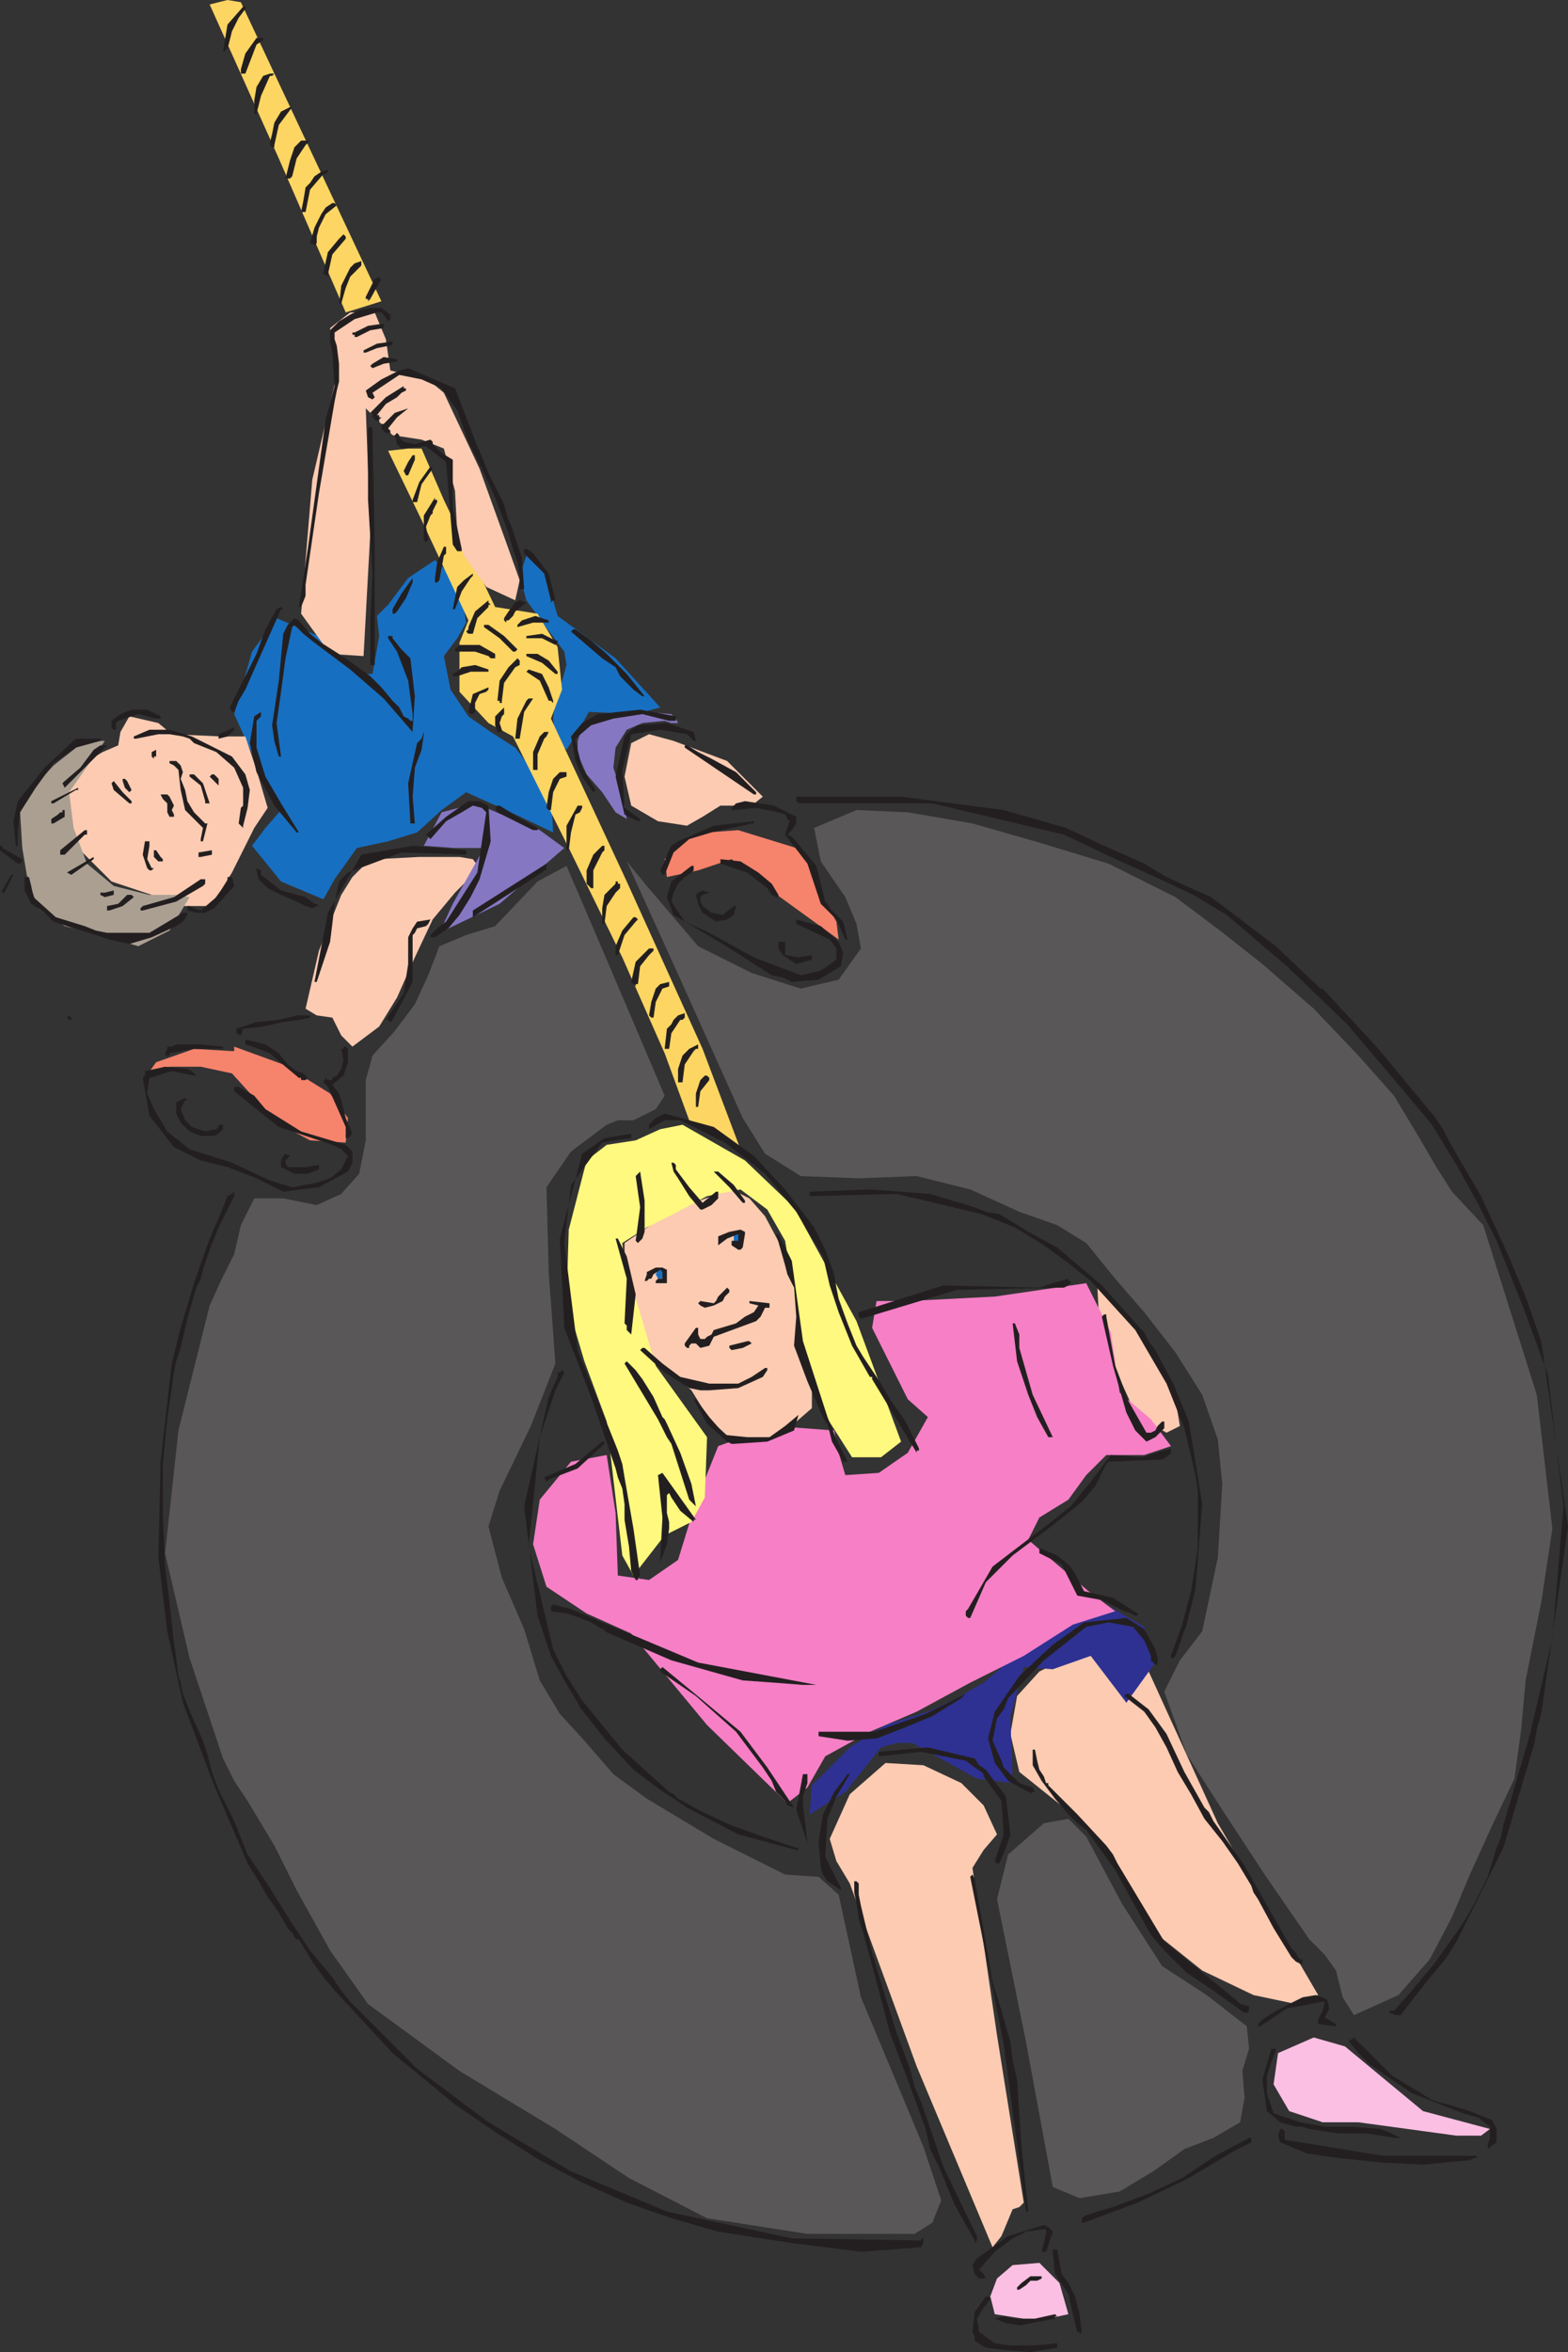
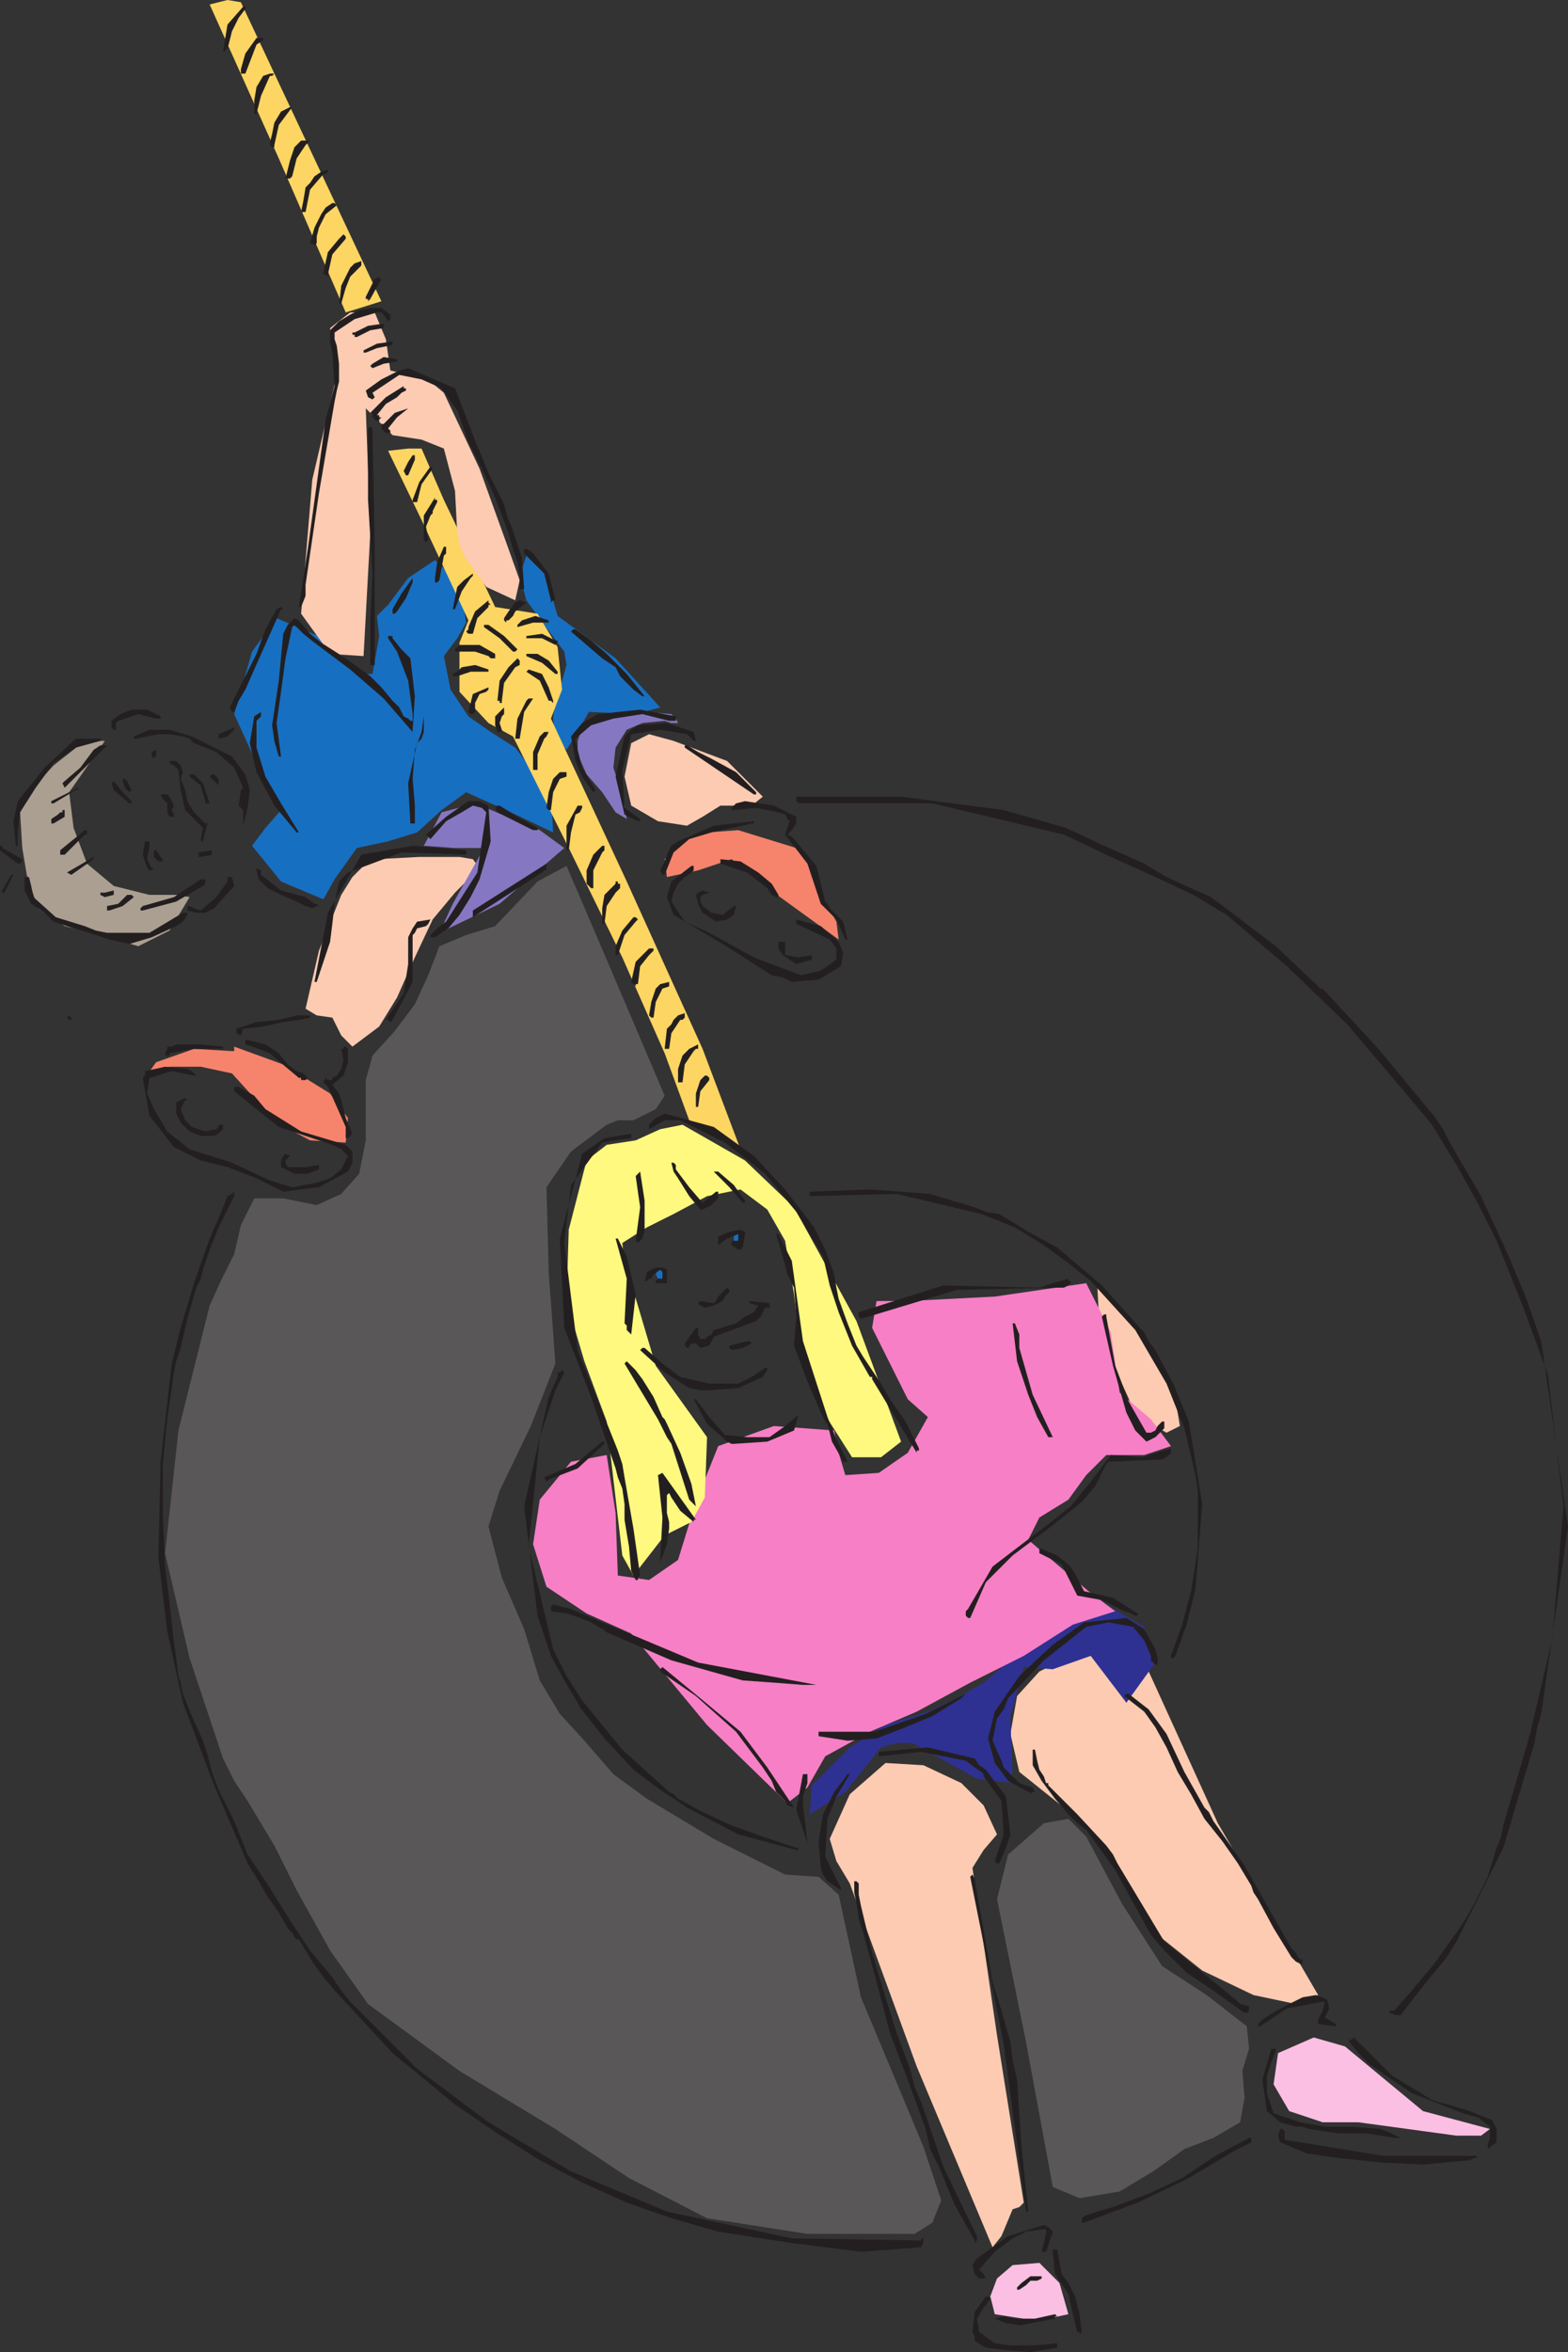
<svg xmlns="http://www.w3.org/2000/svg" width="527.25" height="790.5">
  <rect width="100%" height="100%" fill="#333333" stroke="none" />
-   <path fill="#5a5758" fill-rule="evenodd" d="m522 513.75-3.75 24.75-5.25 26.25-1.5 16.5-2.25 16.5-7.5 15.75-7.5 16.5-6 14.25-7.5 14.25-10.5 12-15 6.75-3.75-6-2.25-9-3.75-5.25-5.25-5.25-15-21.75L411 608.25l-12-18.75-7.5-21 5.25-10.5 7.5-9.75 5.25-24.75 1.5-24.75-1.5-15-5.25-15-9-14.25-10.5-13.5-9.75-11.25-9.75-12-9.75-6-12.75-4.5-16.5-7.5-18-4.5-19.5.75-19.5-.75-12-7.5-7.5-12-20.25-45-18.75-41.25 6.75 8.25L234.75 318l18 9 16.5 5.25 12.75-3 7.5-10.5-1.5-8.25-3.75-9-8.25-12-2.25-11.25 14.25-6 17.25.75 21.75 3.75 21 6 24.75 7.5 22.5 11.25 15 11.25L424.5 324l17.25 15 15 15.75 12 13.5 9 15 5.25 9 5.25 8.25 10.5 11.25 18 57 5.25 45" />
  <path fill="#fccbb2" fill-rule="evenodd" d="m369 432.75.75 13.5 7.5 18.75 3.75 8.25 6 5.25 5.25 3 4.5-2.25-1.5-9-4.5-8.25-9.75-17.25-12-12" />
  <path fill="#fbbfe3" fill-rule="evenodd" d="m429.75 690 12-5.25 10.5 3 26.25 21.75 22.5 6-3 2.25h-8.25l-33-4.5h-12l-11.25-3.75-5.25-9 1.5-10.5m-94.5 75.75 5.25-4.5 9-.75 6.75 6.75 3 10.5-10.5 2.25-14.25-2.25-1.5-6 2.25-6" />
  <path fill="#fccbb2" fill-rule="evenodd" d="m333.75 755.25-25.5-60.75-22.5-61.5-4.5-7.5L279 618l6.75-15 12-10.5 12.75.75 12.75 6 7.5 7.5 4.5 9.75-4.5 5.25-3.75 6 8.25 56.25 9 56.25-1.5 1.5-2.25.75-3.75 9-3 3.75m9-159.75-3-12.75L342 570l7.5-8.25 10.5-5.25 13.5-5.25 9 2.25 27 59.25 33.75 57.75-7.5 3-14.25-3-17.25-8.25-15-12-8.25-15-9-14.25-14.25-13.5-15-12" />
  <path fill="#f6836c" fill-rule="evenodd" d="m282 315.75-.75-6-6-10.5-3-8.25-4.5-6-19.5-6-10.5.75-9 3-5.25 6 .75 6 10.5-2.25 11.25-3.75L260.25 300 282 315.75" />
  <path fill="#fccbb2" fill-rule="evenodd" d="M212.25 270.75 210 261l2.25-11.25 6-3 8.25 2.25 18 6.75 12 12-3.75 3h-10.5l-6 3.75-5.25 3-9.75-1.5-9-5.25" />
  <path fill="#2e3192" fill-rule="evenodd" d="M272.25 609.75 273 600l12.75-12.75 12-7.5 14.25-4.5 9.75-4.5 9-5.25 14.25-12 15-10.5 5.25-3.75 5.25-.75 14.25 8.25 3.75 12-9.75 13.5-12-15.75L354 561l-9.75-.75-4.5 16.5.75 22.5-12-1.5-21.75-12h-5.25l-5.25 1.5-12 15-12 7.5" />
  <path fill="#f67fc6" fill-rule="evenodd" d="m204 489 3 19.5.75 21 10.5 1.5 9.75-6.75 6-19.5 7.5-18.75 18.75-6.75 20.25 1.5 1.5 7.5 2.25 7.5 11.25-.75 9.75-6.75 6.75-12-6.75-6-12-24 1.5-9h10.5l29.25-1.5 30.75-4.5 8.25 16.5 3 20.25 10.5 9 6.75 9-9 3H372l-6.75 6.75-6 8.25-9.75 6-3.75 7.5L366 534.75l9 6.75-14.25 4.5-16.5 10.5-18 9-18 9.75L292.5 582l-15 8.25-6 10.5-6.75 5.25-27-26.25-25.5-30.75-15-6.75-13.5-9-4.5-14.25 2.25-15 10.5-12.75 12-2.25" />
-   <path fill="#fccbb2" fill-rule="evenodd" d="m213 432.75-1.5 7.5.75 8.25 9.75 9.75 10.5 9 6 9.75 7.5 6.75 15.75-.75 11.25-9.75V453l-6-20.25-3.75-12.75-6-11.25-5.25-6-6-3-19.5 6.75-16.5 11.25v7.5l3 7.5" />
  <path fill="#176fc1" fill-rule="evenodd" d="M222 426.75h.75l.75 1.5-.75 1.5h-1.5l-.75-1.5.75-1.5h.75M247.5 414l.75.75.75 1.5-1.5 1.5-.75-.75v-2.25l.75-.75" />
  <path fill="#fff97f" fill-rule="evenodd" d="m213 529.5-3.75-6.75-5.25-45-7.5-20.25-6-20.25.75-24 6-23.25 6.75-5.25 9.75-1.5 8.25-3.75 7.5-1.5 21 12 16.5 15.75L288 444l15 40.5-6.75 5.25h-9.75l-10.5-16.5-6.75-19.5L267 435l-3-18-6-10.5-9-6.75-11.25 2.25-11.25 6-9 4.5-8.25 5.25.75 6.75 2.25 6.75L220.5 459l17.25 24-.75 20.25-4.5 8.25-9 4.5-10.5 13.5" />
  <path fill="#5a5758" fill-rule="evenodd" d="m190.5 291-9.75 5.25-14.25 15-9.75 3-9 3.75-3.75 9.75-4.5 9.75-6.75 9-7.5 8.25L123 363v20.25l-2.25 11.25-6 6.75-8.25 3.75-11.25-2.25H85.5l-4.5 9-2.25 9.75-4.5 9-3.75 8.25-10.5 42L55.5 522l8.25 35.25L75 591l3.75 7.5 4.5 6.75 9 15 7.5 15L111 655.5l12.75 18L154.5 696l32.25 19.5L211.5 732l26.25 13.5 33.75 5.25h36l6-3.75 3-7.5-6-18-7.5-18-13.5-32.25-7.5-34.5-6.75-6L264 630l-24-12-22.5-13.5-11.25-8.25L196.5 585l-8.25-9-6.75-11.25-5.25-17.25-7.5-17.25-4.5-17.25 3.75-12 10.5-21.75 8.25-21-2.25-30.75-.75-28.5 8.25-12 12-9 3.75-1.5H213l7.5-3.75 3-4.5-17.25-40.5L190.5 291" />
  <path fill="#f6836c" fill-rule="evenodd" d="m57 358.5-8.25 3.75L52.5 357l12.75-4.5 12.75.75h.75v-1.5l16.5 6L111 367.5l6 8.25-.75 8.25-12-.75-11.25-6-15-16.5-10.5-2.25H57" />
  <path fill="#fccbb2" fill-rule="evenodd" d="m161.25 291.75-2.25-3-4.5-.75H141l-14.25.75h-1.5l-1.5.75-5.25 5.25-3.75 6-7.5 18.75-4.5 19.5 3.75 2.25 5.25.75 3 6 3.75 3.75 9-6.75 6-9.75 6-13.5 6-12.75 7.5-9 8.25-8.25" />
  <path fill="#8677c3" fill-rule="evenodd" d="M210.75 275.25 207 273l-4.5-6.75-5.25-6-3-6.75V249l1.5-4.5 5.25-3 6-1.5 9.75-.75 9 .75 1.5 1.5.75 1.5h-2.25l-2.25-.75-7.5.75-5.25 2.25-3.75 6-.75 6.75 3 9 1.5 8.25m-68.25 9 6-11.25 11.25-3 21.75 9 8.25 6L168 303.75l-20.25 9.75 4.5-9.75 10.5-18.75H153l-10.5-.75" />
  <path fill="#176fc1" fill-rule="evenodd" d="m177 201.75-2.25-8.25 2.25-6.75 3.75 1.5 3.75 6.75 1.5 6.75 1.5 5.25 19.5 14.25 15 16.5-8.25 2.25-15.75-.75-3.75 6.75-3.75 6-3.75-3.75-.75-6.75.75-6 2.25-6.75 1.5-5.25-.75-4.5-6.75-9-6-8.25m-27.75 18.75 2.25 11.25 6 9L165 246l8.25 5.25 12 15.75.75 12.75-14.25-6.75-15-6.75-8.25 6-8.25 7.5-9.75 3L120 285l-7.5 10.5-3.75 6.75-14.25-6-9.75-12 4.5-6 5.25-6-8.25-15.75-7.5-16.5 6-21L93 207.75l15.75 6.75 12.75 12h3.75l2.25-12.75-.75-6.75 3.75-3.75 6.75-9 9-6 8.25 7.5 2.25 13.5-3 5.25-4.5 6" />
-   <path fill="#fccbb2" fill-rule="evenodd" d="m30.75 255 3.75-2.25 5.25-2.25.75-4.5 3-5.25 9.75 2.25 4.5 3.75 16.5.75h8.25l3.75 11.25L90 271.5l-4.5 6.75-7.5 15-3.75 6-3.75 5.25h-9L51 300.75l-13.5-4.5-10.5-10.5-4.5-8.25-.75-8.25L25.5 261l5.25-6" />
  <path fill="#ab9f92" fill-rule="evenodd" d="M50.25 300.75h9l4.5.75L57 312.75 46.5 318l-12.75-3.75-12-3-9-6L9 294l-1.5-9-.75-12 3.75-7.5 7.5-8.25L28.5 249h6.75l-6.75 9.75-5.25 7.5 1.5 12 4.5 12 9 7.5 12 3" />
  <path fill="#fdd562" fill-rule="evenodd" d="M81 .75 76.5 0l-6 1.5 23.25 51.75 22.5 51.75 12-3.75L81 .75m60.75 150h-4.5l-6.75.75 11.25 23.25 15.75 33.75-3 7.5v16.5l9.75 10.5 8.25 4.5 18.75 37.5 18 36.75L223.5 354l8.25 22.5 17.25 9.75-12.75-33.75-25.5-56.25-25.5-54.75 3.75-9.75-1.5-14.25-6.75-11.25L166.5 204l-17.25-36-7.5-17.25" />
  <path fill="#fccbb2" fill-rule="evenodd" d="M126 105h-8.25l-6.75 5.25.75 7.5 1.5 8.25-8.25 35.25-3.75 45 9.75 13.5 11.25.75 2.25-41.25-1.5-42 9 9 9.75 1.5 7.5 3L153 165l.75 14.25.75 3.75 1.5 3.75 7.5 10.5 9.75 4.5 1.5-6.75-3.75-10.5-9.75-27-12-25.5-4.5-3.75-6-2.25-4.5-.75-3-.75-1.5-10.5-3.75-9" />
  <path fill="#231f20" fill-rule="evenodd" d="m337.5 789.75 9 .75 9-1.5v-1.5l-7.5.75h-8.25l-5.25-.75-5.25-3.75-.75-4.5 2.25-3.75.75-.75 1.5-2.25-.75-.75h-.75l-3.75 5.25-.75 6.75.75 1.5v1.5l3.75 2.25 6 .75m25.5-6v.75l.75-.75-.75-6-1.5-6-2.25-4.5-2.25-3-1.5-8.25H354v.75l.75 7.5 4.5 6.75 1.5 6.75 1.5 6h.75" />
  <path fill="#231f20" fill-rule="evenodd" d="m342.75 781.5 12-2.25v-.75h.75l-.75-.75-6.75 1.5h-6.75l-3.75-.75-3 .75 3.75 1.5 4.5.75m0-12L345 768l1.5-1.5h2.25l1.5-.75V765h-3.75l-3 2.25-1.5 1.5v.75h.75M330 765.75h1.5l-.75-1.5-1.5-1.5 5.25-6 6-4.5L345 750l5.25-.75h1.5v1.5l-1.5 6h1.5L354 750l-1.5-1.5-1.5-.75-12 3.75-10.5 7.5-1.5 2.25.75 3 1.5 1.5h.75m-40.5-9 20.25-1.5.75-1.5v-1.5h-.75v.75l-43.5-.75-42-9-32.25-13.5-27.75-16.5-24-18-22.5-22.5-3-3.75-3-4.5-7.5-9-6-9-7.5-12-7.5-11.25-4.5-11.25-5.25-10.5-2.25-6-1.5-6-1.5-4.5-3.75-8.25-3-7.5-.75-3.75-.75-2.25-.75-6-.75-5.25-1.5-13.5-1.5-12-.75-17.25V492l1.5-15 2.25-15.75.75-3.75 1.5-4.5 2.25-9.75 3-10.5 1.5-3 .75-3L70.5 420l3-7.5 5.25-10.5v-1.5l-.75.75-1.5.75-3 7.5-3 6.75-5.25 15-4.5 15-3 12-3.75 33-.75 32.25 3 24.75 5.25 24L72 600l11.25 26.25 3.75 6 3 5.25 3.75 5.25 3 5.25 1.5 1.5.75 1.5.75.75h.75l4.5 7.5 3.75 5.25 4.5 5.25L132 690l21 17.25 14.25 9.75 14.25 9 14.25 7.5 15 6.75 15 5.25 15.75 4.5 24 3.75 24 3m38.25-3 .75-.75v-1.5l-1.5-3-9.75-20.25-7.5-21.75-2.25-5.25-1.5-6-4.5-12-3.75-12-4.5-15-3.75-15.75-.75-3.75V633l-.75-.75h-.75V636l.75 3.75.75 5.25 1.5 4.5 4.5 16.5 4.5 17.25 6 15.75 6 16.5 1.5 6.75 3 6L321 741l6.75 12v.75M364.5 747l18-6.75 17.25-8.25 15-9 6-3v-1.5H420l-11.25 6-11.25 7.5-11.25 5.25-12 4.5-5.25 1.5-4.5 1.5-.75.75v1.5h.75m-19.5-3.75h.75l-2.25-21.75L342 699l-1.5-6.75-.75-6-3-10.5-3-9.75-6-34.5-.75-1.5-.75.75L337.5 687l7.5 56.25m133.5-15.75 7.5-.75 8.25-.75 1.5-.75h.75v-.75H465l-32.25-5.25H432v-3l-.75-.75h-.75l-.75 2.25.75 2.25 9 3.75 10.5 1.5 14.25 1.5 14.25.75m22.5-6 2.25-1.5v-4.5l-1.5-3-7.5-3-7.5-2.25-3-.75-2.25-.75-13.5-8.25-12.75-12.75-.75.75h-.75v.75l3 3.75 3.75 3.75 14.25 9.75 17.25 6.75 5.25 1.5 3.75 3v3.75l-.75 2.25v.75l.75.75v-.75m-32.25-3H471l-3-1.5-3.75-1.5-9-.75h-9.75l-8.25-1.5-9-3-2.25-6.75v-6l1.5-4.5 1.5-3.75v-.75h-1.5l-3 10.5 1.5 10.5 4.5 3.75 5.25 1.5H438l2.25.75L450 717h9.75l9 1.5m-45-37.5 9-6 12-2.25h.75l-.75 3-1.5 3v1.5l6 .75v-.75L445.5 678l1.5-3-.75-3-3.75-1.5-4.5.75-6 3-5.25 3-2.25 1.5-1.5 1.5v.75h.75m45.75-3.75h1.5l2.25-3 8.25-10.5 4.5-5.25 3.75-6L505.5 621l10.5-35.25.75-4.5 1.5-5.25 9-63-9-62.25-5.25-15-6-14.25-9-19.5-10.5-18-2.25-4.5-3-4.5-.75-.75-18-21.75-18.75-20.25H444l-.75-.75L429 318l-15.75-12-6-4.5-6.75-3-8.25-3.75-7.5-4.5-13.5-6-12.75-6-21-6-34.5-4.5h-35.25v1.5l.75.75h45l44.25 10.5 15.75 7.5 15 6.75 12.75 6 11.25 6.75 20.25 17.25 20.25 19.5L474 369l7.5 9 8.25 13.5 7.5 13.5 6 12 9 22.5 8.25 22.5 5.25 44.25L522 550.5l-7.5 32.25-9 30.75-.75 3.75-1.5 3.75-3 9.75-4.5 9-3 5.25-3 4.5-7.5 10.5-7.5 9-6 6.75h-1.5v.75l2.25.75m-51-.75h.75l.75-.75v-1.5l-3-.75-1.5-1.5-24-19.5-15.75-26.25-1.5-3-2.25-3-9.75-10.5-9.75-9.75v-.75h-.75L351 597l-1.5-2.25-.75-3L348 588h-.75v5.25l3 5.25 4.5 6 4.5 5.25 3 3 3 2.25 9.75 13.5 8.25 15 3.75 6.75 4.5 5.25 7.5 7.5 9 6 10.5 7.5M438 660v-1.5h-.75l-.75-.75-.75-1.5-1.5-1.5-6-10.5L418.5 627 408 612l-1.5-3-1.5-1.5-6.75-12-6-12.75-6-8.25-6.75-5.25h-.75l-.75.75 6.75 5.25 3.75 5.25 3.75 6.75 3.75 8.25 4.5 7.5 4.5 8.25 6 7.5 5.25 7.5 4.5 7.5.75 2.25 1.5 2.25 5.25 9.75 6 9.75 1.5 1.5 1.5.75h.75m-155.25-24.75v-.75L277.5 624l.75-12.75 3-7.5 4.5-7.5H285l-4.5 6-3.75 7.5-1.5 9 .75 9 .75 2.25 1.5 2.25 4.5 3m52.5-9h.75l2.25-5.25 1.5-4.5-1.5-12.75-6.75-9-2.25-1.5-1.5-2.25-15.75-3.75-16.5 1.5v1.5l14.25-1.5 15 3 3 2.25 2.25 1.5.75.75v.75l6 8.25.75 11.25-3 9 .75.75m-67.5-4.5h.75V621h-.75l-11.25-3.75-10.5-3.75-9.75-4.5-8.25-4.5-1.5-1.5-1.5-.75L209.25 588l-13.5-16.5-5.25-8.25-4.5-9-8.25-34.5L181.5 483l5.25-15.75 3-6-.75-.75-.75.75h-.75v1.5l-3 6.75-8.25 36.75 4.5 36.75 4.5 13.5 4.5 8.25 4.5 7.5.75 1.5 8.25 10.5 9.75 10.5 9 6.75 9 6 17.25 9 19.5 5.25m3.75-2.25-.75-6.75-.75-6v-3l1.5-4.5v-3H270l-2.25 12 3.75 11.25" />
  <path fill="#231f20" fill-rule="evenodd" d="m267 607.5-9-13.5-9-12-13.5-11.25-12.75-10.5-.75.75v.75l12 8.25 13.5 12 9 12 3 4.5 1.5 3.75 3 3 .75 1.5 2.25.75m79.5-4.5.75-.75h.75l-.75-1.5-4.5-1.5-5.25-5.25-.75-2.25-3-6.75 1.5-7.5 2.25-3 1.5-3.75L351 558l14.25-11.25 7.5-1.5 8.25 1.5 3.75 4.5 2.25 5.25v1.5l1.5 1.5h.75v-2.25l-.75-3-3.75-6.75-6-3.75-14.25 1.5-10.5 7.5-11.25 10.5-8.25 12-2.25 9 2.25 8.25 4.5 6 6.75 3.75h.75v.75M285 585l9.75-.75 9.75-3.75 9-3.75 9.75-6 1.5-1.5-13.5 6.75-17.25 6h-18.75v1.5L285 585m-15-18.75h4.5l-39.75-7.5-37.5-15.75-5.25-2.25-6-1.5-.75.75v1.5l5.25.75 4.5 1.5 3.75 1.5 3.75 2.25h.75v.75l22.5 9.75 24 6.75 10.5.75 9.75.75m124.5-9 .75-.75L399 546l3-12 2.25-28.5-4.5-27.75L394.5 465l-6-11.25-2.25-3-1.5-3-.75-.75-13.5-15-15-12.75-9.75-5.25-9.75-6-4.5-.75-3.75-1.5-15-4.5-20.25-1.5-20.25.75v1.5l29.25-.75L330 408l11.25 4.5 9.75 6 8.25 6 7.5 6 15 16.5 10.5 18 6 15 3.75 15.75.75 5.25v19.5l-2.25 14.25-3 11.25-3.75 10.5v.75h.75" />
  <path fill="#231f20" fill-rule="evenodd" d="m326.25 543.75 5.25-12 9-9 12-9 11.25-9 4.5-5.25L372 492l.75-.75 18-.75 1.5-.75 1.5-1.5v-1.5l-9.75 3-10.5-.75-6.75 9-6.75 8.25-7.5 6-6 4.5-12.75 9.75-8.25 14.25-.75.75v1.5l.75.75h.75" />
  <path fill="#231f20" fill-rule="evenodd" d="M382.5 543v-.75l-8.25-5.25-9.75-2.25-2.25-4.5-2.25-3.75-4.5-3.75-5.25-2.25h-.75v1.5l7.5 3.75 5.25 10.5 8.25 1.5 7.5 3.75 2.25.75 1.5.75h.75m-168-12v-.75l.75-.75-2.25-15.75-3-17.25-.75-4.5-1.5-4.5-13.5-33.75-4.5-36 2.25-19.5L202.5 384l4.5-.75 5.25-.75V381l-9 1.5-7.5 5.25-7.5 28.5 1.5 30 9 23.25 8.25 24 .75 3 1.5 3.75.75 5.25v5.25l1.5 9 .75 8.25 1.5 3h.75m7.5-6 2.25-6 .75-5.25v-2.25l-.75-3v-6l.75-.75.75 1.5 3 4.5 4.5 3.75v-.75h.75L222.75 495l-1.5.75 1.5 14.25-.75 14.25v.75" />
  <path fill="#231f20" fill-rule="evenodd" d="m234 506.25-1.5-7.5-3.75-10.5-4.5-9.75-.75-1.5-.75-.75-3-6.75-3.75-6-2.25-3-3-3-.75.75L221.25 477l3 6 1.5 2.25 6 18.75 2.25 2.25m-49.5-9 9.75-3.75 9-8.25v-.75h-.75l-9 7.5-10.5 4.5.75 1.5.75-.75m100.5-6-3.75-7.5-3-7.5-8.25-25.5-3.75-27-4.5-9H261l3 10.5.75 3 2.25 4.5.75 9.75-.75 9.75 4.5 12 4.5 10.5 1.5 3 .75.75 1.5 6 3 5.25.75 1.5h1.5" />
  <path fill="#231f20" fill-rule="evenodd" d="M308.25 487.5h.75v-.75l-4.5-9-5.25-7.5-3-5.25-6-9-2.25-3.75-3-7.5-3-8.25-.75-3.75-.75-4.5-3-8.25-3.75-7.5-9.75-12.75-10.5-11.25-13.5-9.75-16.5-4.5-3 1.5-2.25 2.25v1.5l5.25-3h5.25l15 7.5 13.5 10.5 10.5 12.75 9 15L279 432l3 9 4.5 11.25 6 10.5h.75v.75l15 24.75v-.75m-61.5-2.25 11.25-.75 9-3.75 1.5-5.25-4.5 3.75-5.25 3.75h-7.5l-7.5-.75-5.25-6-4.5-6h-.75l4.5 8.25 6.75 6 1.5.75h.75m138.75-.75 3-1.5 3-3v-2.25h-.75l-1.5 1.5-.75 1.5-1.5.75h-1.5l-6-10.5-4.5-12-3-16.5v-.75h-.75l-.75.75 3.75 16.5 4.5 15.75 3 6 3.75 3.75m-32.25-1.5h.75l-6.75-14.25-4.5-15.75v-4.5l-1.5-3.75h-.75l1.5 12.75 3.75 11.25 3 7.5 3.75 6.75h.75M238.5 467.25l9.75-.75 8.25-3.75 1.5-2.25v-.75h-.75l-4.5 3-4.5 2.25h-9.75l-9.75-2.25-6-4.5-6-5.25H216l-.75.75 8.25 7.5 8.25 5.25 3.75.75h3m7.5-13.5 3.75-.75 3-1.5-.75-.75h-.75l-6 1.5v.75l.75.75m-15-.75h.75v-.75l.75-.75h1.5l1.5 1.5 3-.75 1.5-3 14.25-5.25 1.5-1.5 1.5-3h1.5V438l-6.75-.75v.75l3 .75-1.5 2.25-3 1.5-3 2.25L240 447l-.75 1.5-1.5.75-.75.75h-1.5l-.75-1.5v-2.25H234l-3.75 5.25v.75l.75.75m-18.75-4.5 1.5-13.5-3-12.75-3-6H207l3.75 13.5-.75 15 .75.75v1.5l1.5 1.5m77.25-5.25 32.25-9.75 34.5-.75h1.5l1.5-.75.75-.75v-.75h-.75v-.75l-5.25 1.5-4.5 1.5-32.25-.75-28.5 9v1.5l.75.75M237 439.5l3-.75 3-1.5.75-1.5 1.5-1.5v-.75l-.75-.75-3 3-.75 1.5-.75.75-4.5-.75-.75.75.75.75 1.5.75m-13.5-8.25h.75v-4.5l-1.5-.75h-2.25l-3 1.5v.75l-.75 2.25h.75l.75-.75h.75l.75-1.5 2.25-1.5.75.75v2.25h-1.5l-.75.75v.75h3" />
  <path fill="#231f20" fill-rule="evenodd" d="M248.25 420h.75l.75-.75.75-4.5V414l-1.5-.75-3.75.75-3.75 1.5v3l3-2.25 3.75-1.5V417H246v1.5l2.25 1.5m-33.75-2.25 1.5-1.5.75-2.25v-10.5l-1.5-9.75-1.5 1.5 1.5 10.5-1.5 11.25.75.75m21.75-11.25 3-1.5 2.25-2.25v-2.25h-.75l-4.5 3.75-4.5-5.25-4.5-6v-1.5l-.75-.75h-.75l.75 3L228 396l3.75 6 3.75 4.5h.75m14.25-2.25v-.75l-3.75-5.25-5.25-4.5H240l5.25 5.25 4.5 5.25h.75M95.25 400.5l12-1.5 9.75-5.25 1.5-3V387l-2.25-2.25-15-4.5-12-7.5-3.75-4.5-5.25-3h-1.5v1.5l15 12 18 6 3 1.5 2.25 2.25-2.25 4.5-3.75 3-4.5 1.5-8.25 1.5-7.5-2.25-12.75-6-14.25-4.5-7.5-6-4.5-7.5-2.25-5.25.75-5.25 7.5-2.25 7.5 1.5H66l-1.5-1.5-1.5-.75-7.5-.75-6.75 1.5v1.5l-.75.75L50.25 375l8.25 10.5 9 4.5 9 2.25 9.75 3.75 9 4.5" />
  <path fill="#231f20" fill-rule="evenodd" d="M99 394.5h4.5l3.75-1.5v-1.5l-4.5.75h-6l-.75-1.5V390l1.5-1.5-1.5-.75-.75.75-.75 1.5v2.25l4.5 2.25m18-12 1.5-1.5-2.25-5.25-1.5-6-.75-2.25-2.25-3 3.75-3 1.5-4.5v-4.5l-.75-.75h-.75v.75h-.75l.75 3.75-.75 3-1.5 2.25-1.5.75v.75h-1.5l-.75-.75-.75 1.5 1.5 1.5 6 13.5v3.75h.75m-49.5-.75H72l1.5-.75 1.5-1.5V378h-1.5v.75l-.75.75-3.75.75-4.5-1.5-2.25-2.25-1.5-3.75 1.5-3H63l-.75-.75-3 1.5v3.75l1.5 3 3 3 3.75 1.5M234 372h.75l.75-5.25 3-3.75v-.75l-.75-.75H237l-1.5 1.5-1.5 4.5v4.5m-5.25-8.25h.75l.75-6 3-4.5.75-.75h.75V351l-3 1.5-2.25 2.25-1.5 4.5v4.5h.75m-127.5-.75h1.5l.75-.75-1.5-1.5-2.25-.75-3-2.25-3-3.75-4.5-3-6-1.5h-.75v1.5l4.5 1.5 3.75 1.5 5.25 4.5 4.5 3.75h.75v.75m-45-8.25H57V354l8.25-1.5H75v-.75l-7.5-.75h-8.25l-1.5.75h-1.5v.75l-.75 1.5.75 1.5v-.75m168-2.25h.75l.75-5.25 3-4.5h.75l.75-.75v-1.5l-2.25.75-1.5 1.5-.75 1.5-1.5 1.5-.75 6.75h.75M81 348l.75-2.25 6.75-.75 6.75-1.5 5.25-.75 3.75-.75v-.75h-4.5l-6 1.5-7.5.75-6.75 2.25v1.5l1.5.75m50.25-4.5.75-.75 6.75-12.75v-15.75l.75-.75.75-1.5 3-.75.75-.75.75-1.5-4.5.75-1.5 2.25-1.5 3v9l-1.5 9.75-6 9h.75l.75.75M24 342.75V342l-.75-.75-.75.75.75.75H24m195.75-.75.75-5.25 2.25-4.5 2.25-.75V330l-3 .75-1.5 1.5-1.5 4.5-.75 4.5.75.75h.75m-6-10.5v-.75h.75l.75-6 3-3.75 1.5-1.5v-.75h-1.5l-4.5 4.5-1.5 6.75 1.5 1.5m-108-1.5h.75l4.5-13.5.75-6 .75-6.75 1.5-7.5 3-3 18-6.75 21.75.75v-1.5l-18-1.5-17.25 3-11.25 19.5-4.5 23.25m160.5 0 9-.75 7.5-4.5.75-4.5-1.5-3.75-6-5.25-8.25-2.25v1.5l11.25 5.25 2.25 3v3.75l-5.25 3.75-6.75 1.5-15.75-6-15-8.25-8.25-3.75-4.5-6.75.75-3 1.5-3 2.25-2.25 2.25-1.5.75-.75V291h-.75l-6.75 5.25-1.5 5.25 2.25 6 16.5 9.75 16.5 10.5 3.75.75 3 1.5" />
  <path fill="#231f20" fill-rule="evenodd" d="m267.75 324 5.25-1.5V321l-4.5.75-4.5-.75v-4.5h-2.25v2.25l1.5 2.25 4.5 3M207 321h.75l2.25-6.75 3.75-4.5.75-.75-.75-.75H213l-3.75 4.5L207 318v3m-163.5-3.75L51 315l8.25-3.75 2.25-1.5 1.5-2.25v-.75h-1.5l-11.25 6.75H36l-3.75-.75-3.75-1.5-9.75-3-7.5-6.75-.75-3.75-.75-3h-1.5v4.5l2.25 4.5 4.5 3 3 3 6.75 2.25 5.25 1.5 6.75 2.25 6.75 1.5m241.5-1.5-1.5-6-4.5-4.5-.75-1.5-.75-.75-3-12-7.5-9-.75-.75-1.5-.75 1.5-1.5 1.5-2.25v-2.25l-7.5-3.75-9.75-1.5-3 .75-1.5 1.5v.75h.75l7.5-.75 7.5 1.5 2.25.75.75 1.5.75.75-1.5 4.5 7.5 9.75 4.5 13.5 5.25 5.25 3 6.75h.75M145.5 315h.75l4.5-3 3.75-4.5 3.75-6 3-6 3.75-12.75-.75-12-3-1.5h-3.75l-7.5 5.25-6.75 6 1.5 1.5 5.25-6 5.25-3 3.75-2.25 3 .75 1.5 1.5-3 20.25-10.5 16.5-3 2.25-2.25 2.25v.75h.75m57.75-4.5.75-6 3-4.5 1.5-1.5V297h-.75v-.75H207v.75l-3.75 3.75-.75 4.5v5.25h.75m37.5-.75 3.75-.75 2.25-1.5.75-3h-.75l-3.75 3-3.75-.75-3-2.25-.75-1.5v-1.5l.75-.75 2.25-.75-2.25-.75-1.5.75-.75.75.75 3 1.5 3 4.5 3m-81.75-1.5 23.25-15 .75-.75h.75v-2.25L159 306v2.25m-93-1.5h3l3-1.5 6.75-7.5-.75-3h-1.5v1.5l-3.75 5.25-5.25 4.5-2.25-.75-1.5-.75H63v1.5l3 .75" />
  <path fill="#231f20" fill-rule="evenodd" d="m36.75 306 4.5-1.5 3.75-3-.75-.75h-1.5l-3 3-3.75.75v1.5h.75M48 306l11.25-3 9-5.25.75-.75v-1.5h-1.5l-9 6-10.5 3-.75.75v.75H48m57-.75 1.5-.75h.75l-.75-.75h-.75l-3-2.25-8.25-2.25-6.75-5.25v-1.5l-1.5-.75v.75l.75 3 3 3 4.5 2.25 5.25 2.25 3 1.5 2.25.75m-69.75-3.75 3-.75v-1.5l-3 .75h-1.5v.75l1.5.75m225.75 0h.75v-.75L259.5 297l-4.5-3.75-6-3.75-6.75-.75v1.5l9 3 6.75 5.25 1.5 2.25 1.5.75M1.5 300l3-6h-.75l-3 5.25v.75h.75m198-1.5v-6l3-6 .75-.75v-1.5h-.75l-3 3-2.25 5.25v4.5l1.5 1.5h.75M24 294l7.5-5.25V288l-9 5.25 1.5.75m199.5 0 3-7.5 5.25-4.5 7.5-2.25 6.75-1.5 3.75-.75 3-.75h.75V276l-13.5 1.5-12 5.25-2.25 1.5-1.5 3-.75 2.25-1.5 3 .75 1.5h.75M51 292.5l.75-.75H51l-1.5-3 .75-4.5v-1.5h-1.5l-.75 4.5 1.5 4.5.75.75H51m-44.25-2.25.75-.75v-.75L.75 285v-.75H0v1.5l6 4.5h.75M54 289.5h.75v-.75L54 288l-1.5-2.25h-.75V288l1.5 1.5H54m13.5-1.5 3.75-.75v-1.5l-4.5.75v1.5h.75m-45.75-.75 6.75-6.75h.75V279h-.75l-8.25 6.75v1.5h1.5m169.5-1.5.75-6 1.5-6 1.5-.75.75-1.5v-.75h-1.5l-3.75 6.75v8.25h.75m-186-1.5H6V279l.75-6 5.25-8.25 6-8.25 7.5-5.25 8.25-2.25v-.75H25.5L15 258l-9 11.25L4.5 276l.75 7.5v.75m63-1.5 1.5-6H69L65.25 273 63 269.25l-.75-3.75-1.5-3.75.75-2.25-.75-2.25-1.5-1.5H57v.75l1.5.75 1.5 1.5.75 6.75 1.5 6.75 6 6-.75 3.75v.75h.75m31.5-3h.75l-6-9.75-5.25-9-3-9.75v-9l1.5-1.5v-1.5l-2.25 1.5-1.5 9 2.25 9.75 6 11.25 7.5 9m79.5-.75h1.5v-.75L174 274.5l-6-3.75h-.75l-.75.75.75 1.5 12 6" />
-   <path fill="#231f20" fill-rule="evenodd" d="M81.75 278.25v-.75l1.5-6 .75-6-1.5-5.25-4.5-6-13.5-6.75-7.5-2.25h-6.75L45 247.5v.75h.75l7.5-1.5H57l4.5.75 2.25.75 1.5 1.5 7.5 3 6 5.25 3 6.75v6l-.75.75-.75 5.25 1.5 1.5m57.75-1.5-.75-9 .75-9.75 2.25-6 .75-5.25V246l-.75 2.25-1.5 1.5-3 13.5.75 13.5h.75v.75-.75h.75m-121.5 0 3.75-2.25v-2.25H21v.75h-.75l-.75.75-2.25 1.5v1.5H18m196.5-.75h.75v-.75L210 271.5l-.75-12.75 3-12 9.75-1.5 9 1.5 2.25 2.25h.75l-.75-3-9-3-9.75.75-2.25 1.5-2.25 2.25-3 13.5 3 12.75 4.5 2.25m-156-1.5v-.75l-.75-1.5.75-1.5-1.5-3-.75-.75H54l.75 1.5 1.5 1.5v3l.75 1.5h1.5m126-2.25h.75l.75-6 2.25-4.5 2.25-.75v-1.5h-2.25l-2.25 2.25-1.5 4.5-.75 5.25.75.75M18 270l7.5-4.5h.75v-.75l-9 4.5v.75H18m25.5 0h.75v-.75l-3-3-3-3.75-.75.75.75 2.25 5.25 4.5" />
+   <path fill="#231f20" fill-rule="evenodd" d="M81.75 278.25v-.75l1.5-6 .75-6-1.5-5.25-4.5-6-13.5-6.75-7.5-2.25h-6.75L45 247.5v.75h.75l7.5-1.5H57l4.5.75 2.25.75 1.5 1.5 7.5 3 6 5.25 3 6.75l-.75.75-.75 5.25 1.5 1.5m57.75-1.5-.75-9 .75-9.75 2.25-6 .75-5.25V246l-.75 2.25-1.5 1.5-3 13.5.75 13.5h.75v.75-.75h.75m-121.5 0 3.75-2.25v-2.25H21v.75h-.75l-.75.75-2.25 1.5v1.5H18m196.5-.75h.75v-.75L210 271.5l-.75-12.75 3-12 9.75-1.5 9 1.5 2.25 2.25h.75l-.75-3-9-3-9.75.75-2.25 1.5-2.25 2.25-3 13.5 3 12.75 4.5 2.25m-156-1.5v-.75l-.75-1.5.75-1.5-1.5-3-.75-.75H54l.75 1.5 1.5 1.5v3l.75 1.5h1.5m126-2.25h.75l.75-6 2.25-4.5 2.25-.75v-1.5h-2.25l-2.25 2.25-1.5 4.5-.75 5.25.75.75M18 270l7.5-4.5h.75v-.75l-9 4.5v.75H18m25.5 0h.75v-.75l-3-3-3-3.75-.75.75.75 2.25 5.25 4.5" />
  <path fill="#231f20" fill-rule="evenodd" d="m70.5 270-2.25-6.75-3-3h-1.5v.75l3.75 3 1.5 5.25v.75h1.5m183-3h.75v-.75l-6.75-6.75-8.25-4.5-4.5-2.25-3.75-2.25h-.75v.75L253.5 267m-210-.75.75-.75-1.5-3-.75-.75h-.75v.75l.75 2.25 1.5 1.5m156 0 .75-.75-4.5-7.5-2.25-9v-.75l5.25-4.5 7.5-2.25L216 240l9 2.25h2.25v-1.5l-12-2.25L201 240l-5.25 3-3.75 4.5.75 3.75.75 4.5 2.25 5.25 3.75 5.25m-177.75-1.5L36 250.5h-2.25L31.5 252l-4.5 6-5.25 4.5-.75.75.75 1.5M73.5 264v-2.25l-1.5-1.5h-.75l-.75.75 3 3m107.25-5.25v-5.25l2.25-5.25.75-.75.75-1.5H183l-1.5 1.5-2.25 5.25v6h1.5m-129-4.5h.75V252l-1.5.75v1.5l.75.75v-.75m42.75 0L93 243l1.5-10.5 1.5-11.25 2.25-10.5.75-.75 3 3 3.75 3 12 9 11.25 9.75 9.75 11.25v-.75l.75-11.25-1.5-12.75-3-3-3-3.75v-.75h-1.5v.75l3 4.5 3.75 9.75 1.5 11.25v2.25H138l-.75-.75-1.5-.75-1.5-3-2.25-2.25-3.75-4.5-3.75-3.75-8.25-6L108 216l-3.75-3-3.75-4.5-1.5-.75-2.25 2.25-1.5 3-1.5 15.75-2.25 15 .75 5.25 1.5 5.25h.75m-21-6 3-.75 2.25-2.25v-.75l-5.25 2.25v1.5m100.5 0h.75l1.5-9 3-4.5h-1.5l-.75.75-3 6-.75 6.75h.75m-6.75-2.25h1.5v-.75L168 243l.75-2.25.75-.75v-2.25l-3 3v3l.75 2.25M39 245.25V243l.75-.75L46.5 240l6 1.5H54v-.75l-4.5-2.25h-5.25L40.5 240l-3 2.25v2.25l.75.75H39M159 240l.75-.75v-3l1.5-3 2.25-.75.75-.75V231l-5.25 2.25-1.5 6 .75.75h.75m-80.25-.75 1.5-3.75 2.25-3.75 12-27h.75l-.75-.75-1.5.75-3.75 6.75-3 8.25-9 18 .75 1.5h.75m90-3v-.75l.75-6 3.75-5.25 1.5-.75V222l-.75-.75-3 3-3 4.5-.75 6.75h.75v.75h.75m17.25-.75-1.5-4.5-2.25-4.5-4.5-1.5-.75.75 4.5 3 3 6.75h.75l.75.75v-.75m30-1.5h.75l-6-7.5-6.75-6.75-5.25-4.5-5.25-3.75h-.75l-.75.75 10.5 9 4.5 3 1.5 3 4.5 4.5 3 2.25m-63-6.75h.75l4.5-1.5h6V225l-4.5-1.5-4.5.75-1.5 1.5-1.5.75v.75h.75m33.75-.75h.75v-.75l-3-3.75-3.75-2.25H177v.75l5.25 2.25 4.5 3.75" />
  <path fill="#231f20" fill-rule="evenodd" d="M125.25 223.5h.75v-39.75l-.75-39.75-.75-.75-.75.75v24l1.5 24.75-.75 15v15.75h.75m39.75-2.25h1.5v-1.5l-5.25-3h-6.75l-1.5 1.5v.75h6.75l4.5 1.5.75.75m7.5-2.25h.75l.75-.75-4.5-4.5-5.25-3.75h-1.5v.75l5.25 3.75 4.5 4.5m14.25-2.25.75-.75v-.75h-.75l-4.5-2.25-5.25.75v.75h5.25l4.5 2.25M157.5 213h1.5l1.5-5.25 3.75-3.75v-.75h.75l-.75-.75v-.75l-4.5 3.75-2.25 5.25v.75l-.75.75.75.75m16.5-2.25 5.25-1.5h5.25v-.75L180 207l-4.5 1.5-1.5 1.5v.75m-3.75-2.25h.75l1.5-1.5.75-1.5 3.75-3-2.25-.75-1.5.75-2.25 3-1.5 2.25v.75l.75.75v-.75m-37.5-2.25.75-.75 3-4.5 2.25-5.25v-1.5L135 199.5l-3 5.25v1.5h.75m19.5-1.5h.75l2.25-6 3-4.5.75-.75v-.75l-3 2.25-2.25 2.25-1.5 7.5m-51-.75 1.5-3.75v-3.75l4.5-30.75L112.5 135l.75-3.75.75-3v-6l-.75-6-.75-2.25v-2.25l6.75-4.5 7.5-2.25h1.5l.75.75 1.5 2.25.75-.75v-1.5l-3-2.25h-3.75l-3.75.75-3 1.5L114 108l-3 3v3.75l.75 3.75.75 11.25-3 11.25-6 43.5-3 19.5h.75m84-1.5.75-.75h.75l-2.25-9-5.25-6.75-.75-.75-1.5-.75h-.75v1.5l6.75 6.75 2.25 9v.75" />
  <path fill="#231f20" fill-rule="evenodd" d="M174.75 198h1.5l-.75-10.5-3.75-11.25-.75-1.5-.75-2.25-.75-3-5.25-10.5-3-7.5-.75-1.5-7.5-19.5-15.75-6.75-3 .75-6 3-5.25 3.75.75 2.25 1.5.75.75-.75-.75-1.5 9-6 7.5 1.5 6.75 3 5.25 7.5 3.75 10.5 4.5 9 4.5 9.75 4.5 12 1.5 5.25 1.5 4.5.75 4.5v4.5M147 195.75l.75-.75 1.5-8.25.75-.75v-2.25h-.75L147 189l-.75 5.25v1.5h.75" />
-   <path fill="#231f20" fill-rule="evenodd" d="M154.5 185.25h.75v-.75l-3-14.25V154.5l-3.75-2.25-3-3v-.75l-.75-.75-5.25 1.5-3.75-.75-1.5-1.5v-.75l-.75-.75-.75.75.75 3 1.5 1.5 8.25-.75 6.75 5.25 2.25 27.75 1.5 2.25h.75" />
  <path fill="#231f20" fill-rule="evenodd" d="m143.25 182.25.75-.75-.75-4.5 1.5-3.75.75-.75v-.75l1.5-3V168h-.75v-.75l-3.75 6v8.25l.75.75m-3.75-13.5h.75l1.5-6 3.75-5.25-.75-.75L141 162l-2.25 6v.75h.75m-2.25-9 2.25-5.25V153h-.75l-1.5 2.25-1.5 3 .75 1.5h.75m-7.5-14.25h1.5v-.75l-.75-.75 3-3.75 3.75-3-4.5 1.5-3.75 3.75h-.75v1.5l1.5 1.5m-2.25-4.5.75-.75h-.75v-.75h-.75l3-3.75 3.75-2.25 1.5-1.5 1.5-.75v-.75h-.75v-.75l-6 3.75-5.25 5.25.75.75v.75l.75.75 1.5.75V141m-2.25-17.25 3.75-1.5 4.5-.75v-.75L129 120l-3.75 2.25-.75.75.75.75M123 118.5l3.75-1.5 3.75-.75h.75l.75-.75v-.75l-5.25.75-4.5 2.25v.75h.75m-3-5.25 4.5-2.25 4.5-.75v-1.5l-5.25.75-4.5 2.25h-.75v.75h.75v.75h.75M114 102h.75l1.5-5.25 1.5-3.75 3.75-3.75v-1.5l-2.25.75-1.5 1.5-3 6-.75 6.75V102m9.75-.75.75-.75 3.75-6.75h-.75V93l-1.5.75-3 6v.75h.75v.75M110.25 93v-.75l1.5-6.75 4.5-5.25v-.75l-.75-.75-1.5 1.5-3.75 4.5-1.5 6.75v.75h.75l.75.75m-4.5-10.5.75-.75V79.5l.75-3 2.25-4.5 3.75-3-.75-.75h-.75l-2.25 1.5L108 72l-2.25 4.5-1.5 5.25h.75l.75.75M102 71.25h.75l1.5-7.5 4.5-5.25h.75l.75-.75V57l-2.25.75-2.25 1.5-1.5 2.25-1.5 1.5-.75 4.5-.75 3.75h.75M96.75 60h.75l.75-.75 1.5-6 3-4.5 1.5-1.5h-3L99 49.5 97.5 54 96 60h.75m-4.5-10.5v-.75l1.5-6.75 4.5-6h-.75l-3 1.5-2.25 3.75L91.5 45l-.75 3v.75l.75.75h.75M85.5 38.25h.75l1.5-6 3-6.75h.75l.75-.75h-1.5l-2.25.75-2.25 3.75-.75 4.5v4.5m-3-13.5L86.25 15l2.25-1.5v-.75h-2.25L82.5 18 81 23.25v1.5h1.5m-6.75-7.5v-.75h.75l1.5-6L80.25 6l2.25-3v-.75h-.75l-5.25 6-1.5 9h.75" />
  <path fill="#5a5758" fill-rule="evenodd" d="m351 612.75-12 10.5-3.75 15 9.75 48 9 48.75 9 3.75 13.5-2.25 11.25-6.75 10.5-7.5 9.75-3.75 9-5.25 1.5-8.25-.75-9 2.25-7.5-.75-7.5-13.5-10.5-15-9.75-13.5-21-12-22.5-6-6-8.25 1.5" />
</svg>